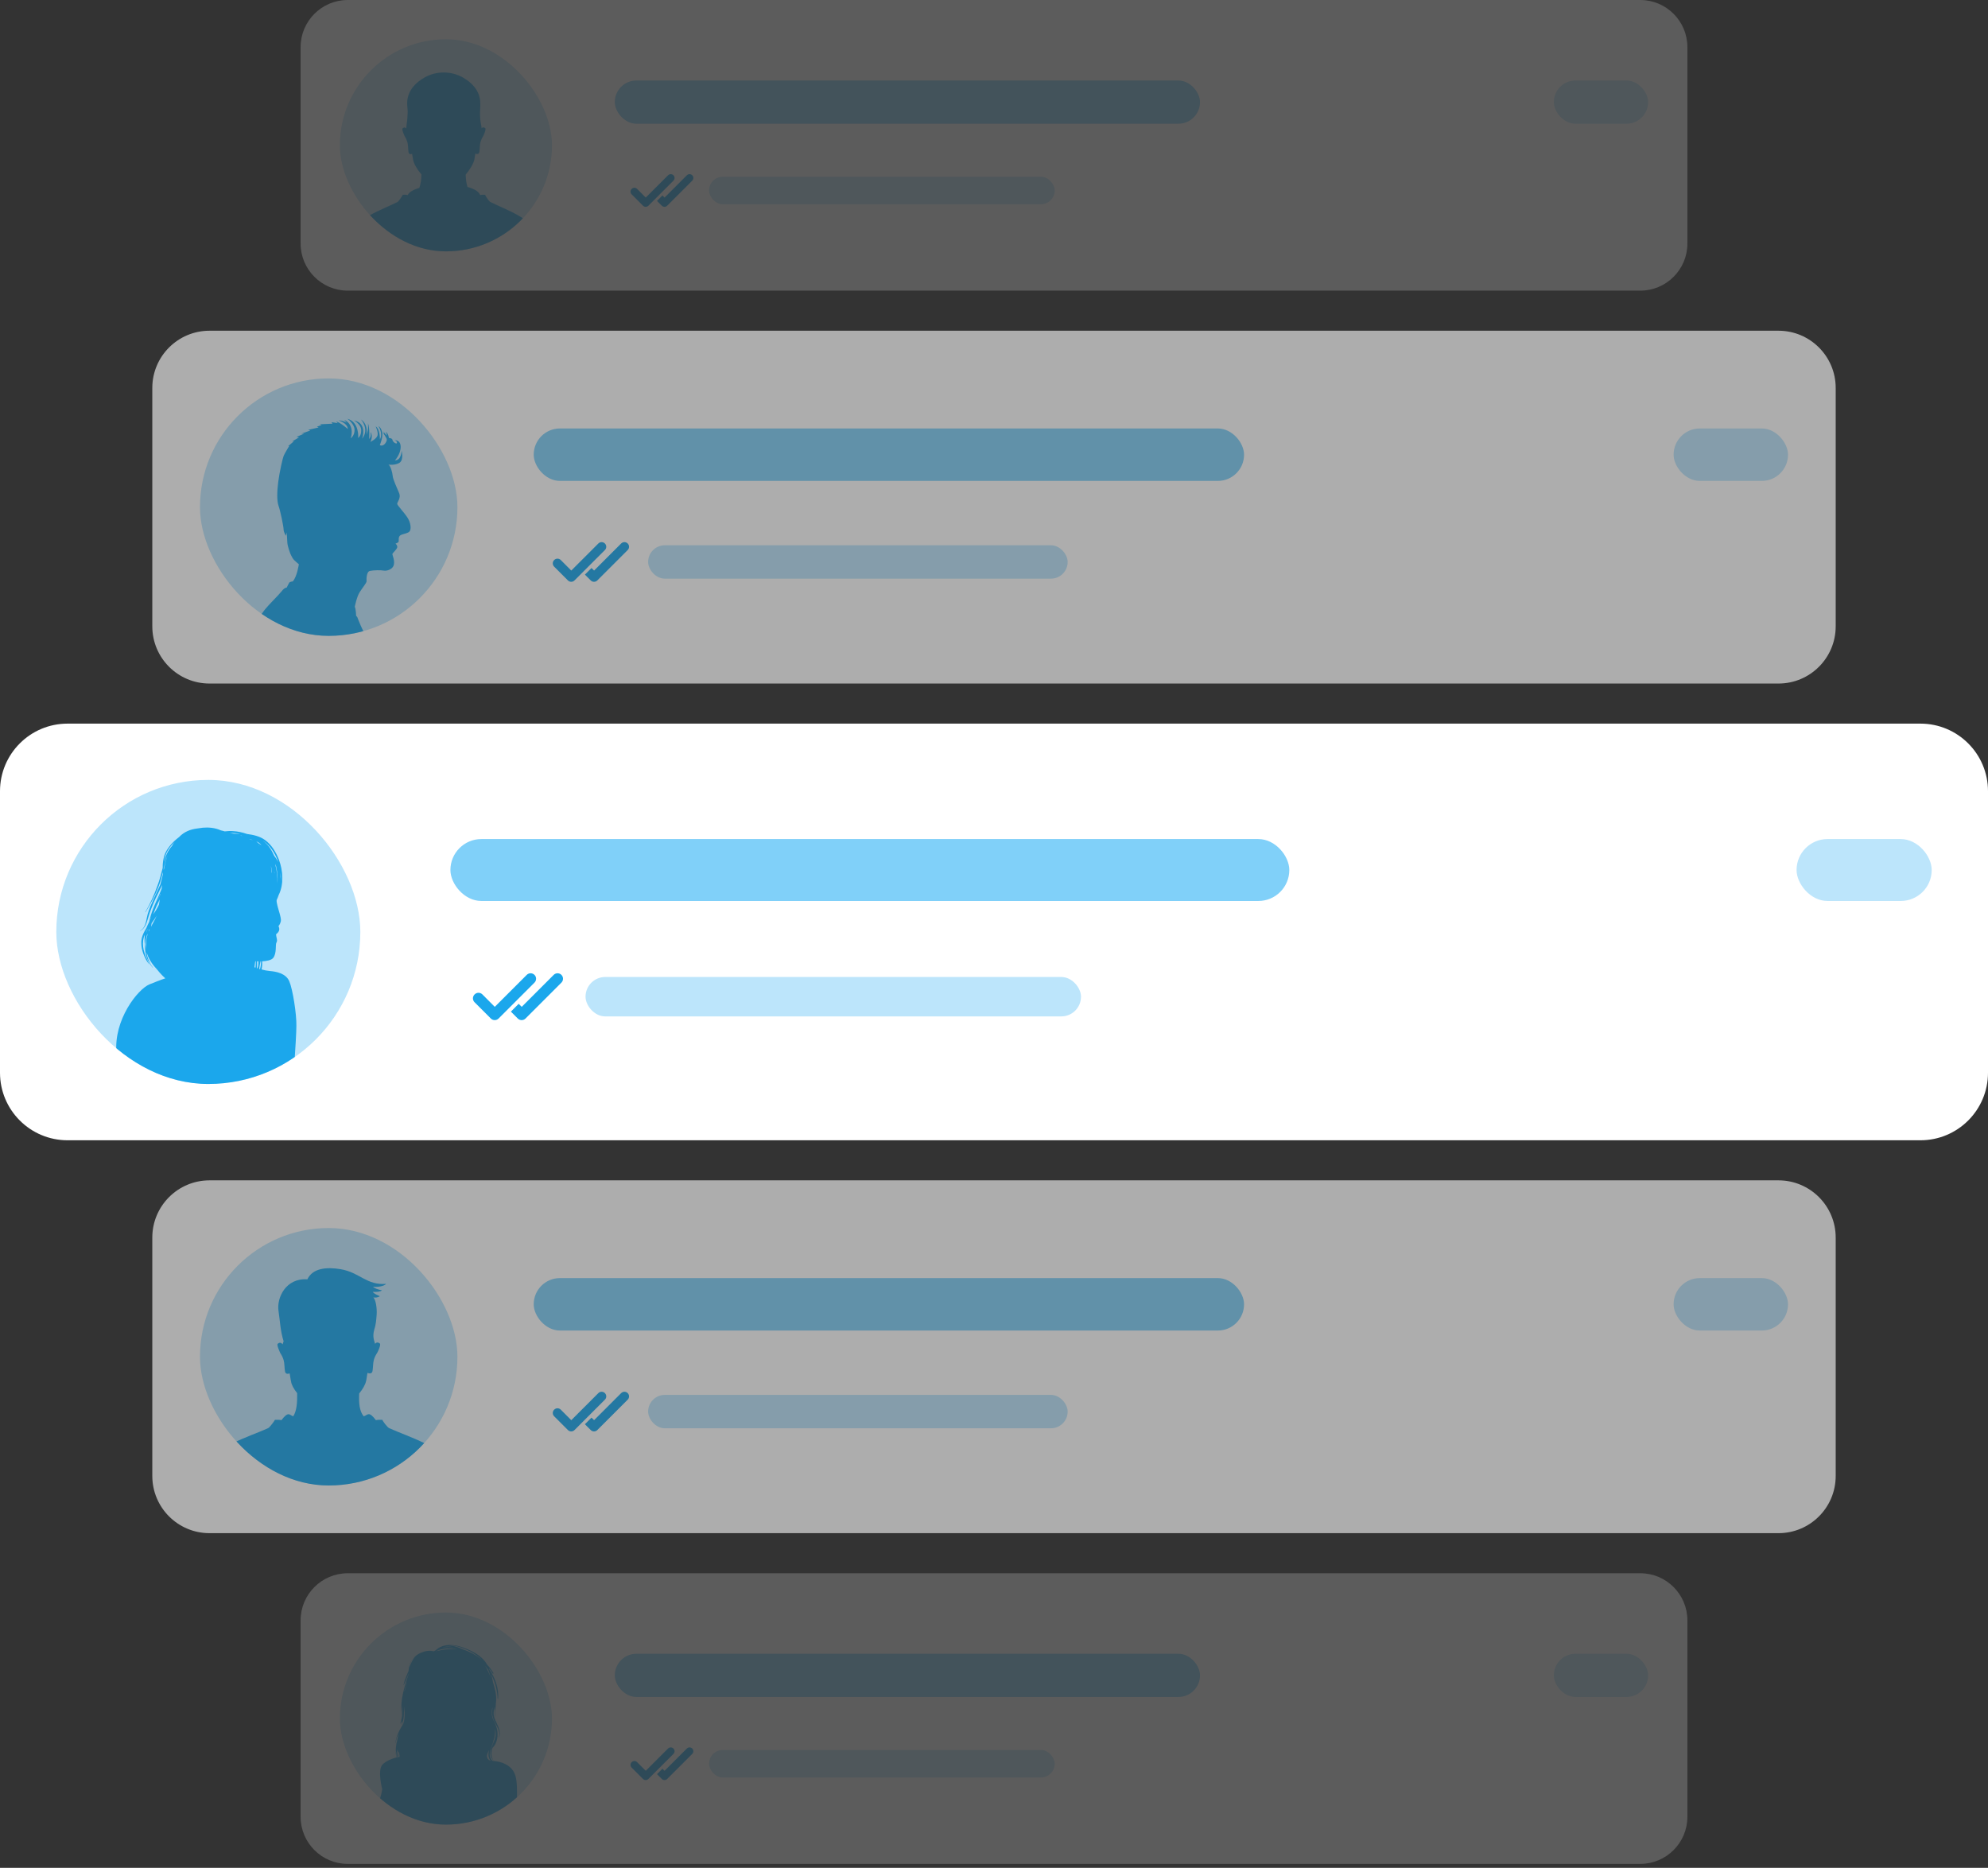
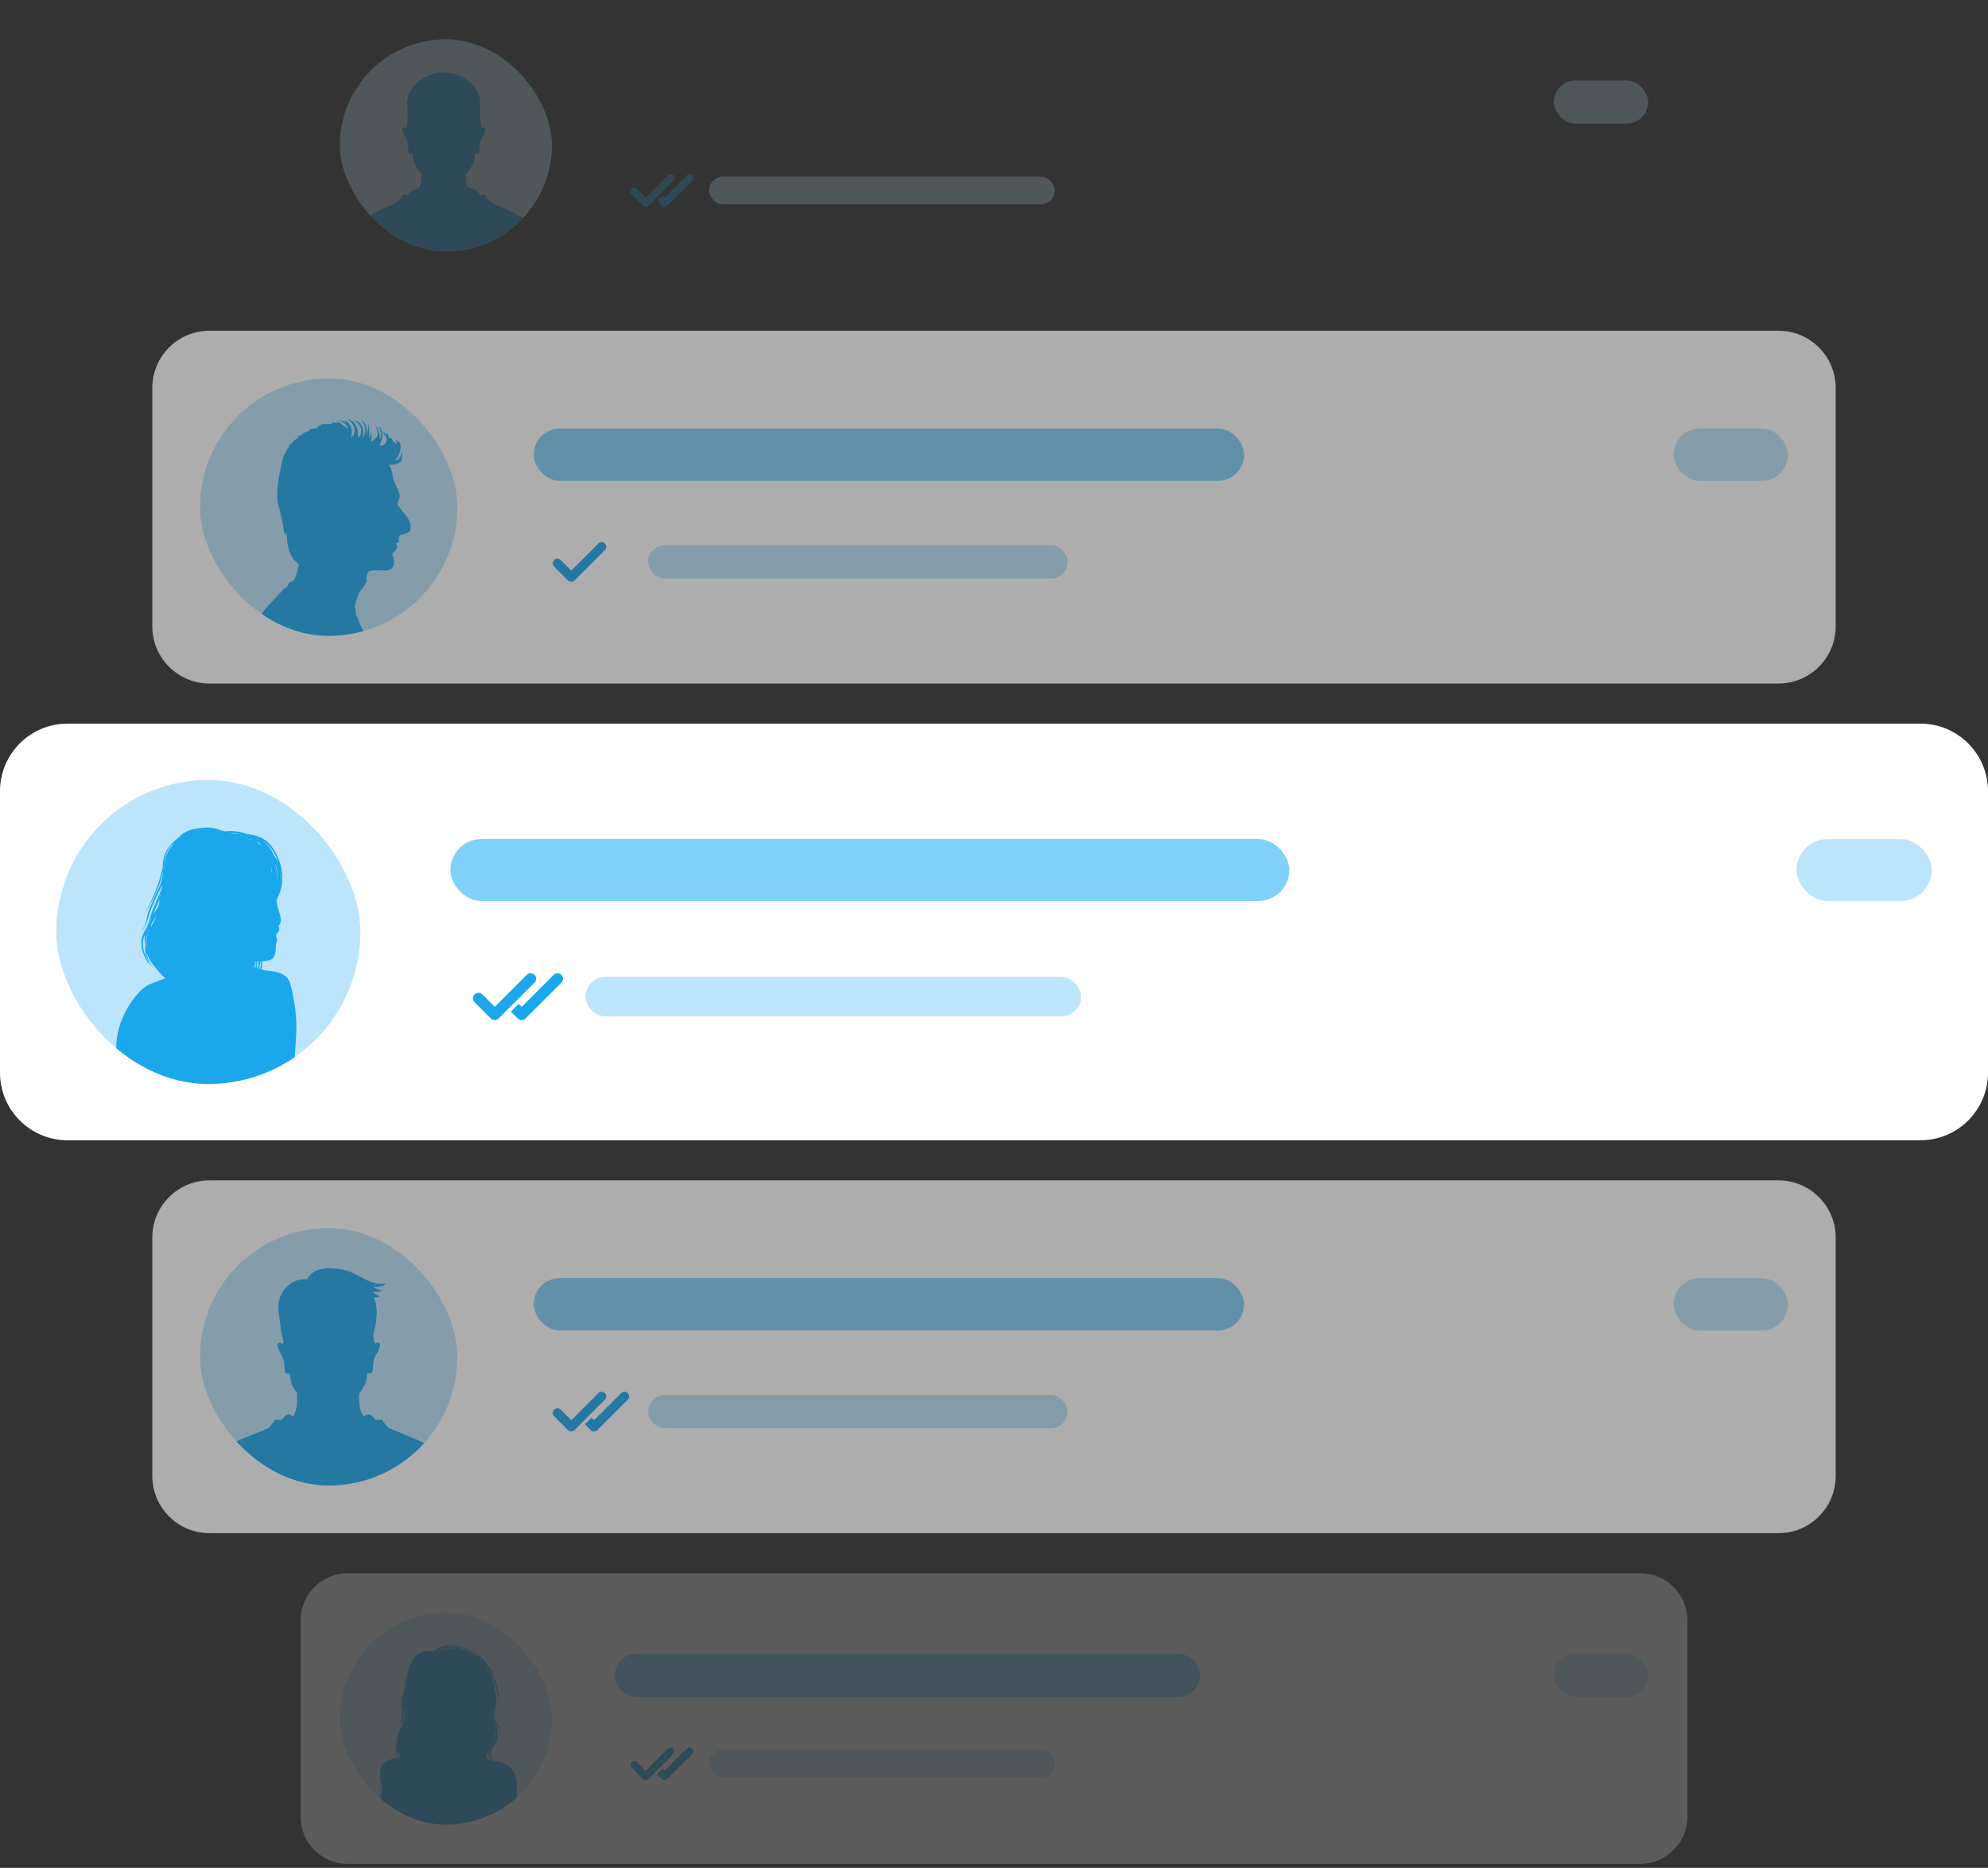
<svg xmlns="http://www.w3.org/2000/svg" width="496" height="466" viewBox="0 0 496 466" fill="none">
  <rect x="0" y="0" width="496" height="466" fill="#333333" stroke="none" />
  <g opacity="0.2">
-     <path d="M75 11.759C75 5.265 80.265 0 86.759 0H409.241C415.735 0 421 5.265 421 11.759V60.754C421 67.248 415.735 72.513 409.241 72.513H86.759C80.265 72.513 75 67.248 75 60.754V11.759Z" fill="white" />
    <g clip-path="url(#clip0_6696_1995)">
      <rect x="84.799" y="9.799" width="52.915" height="52.915" rx="26.457" fill="#BCE5FB" />
      <path fill-rule="evenodd" clip-rule="evenodd" d="M105.149 43.531C105.111 44.768 104.961 45.93 104.623 46.867C103.121 47.317 102.07 47.916 101.732 48.666C101.244 48.553 100.981 48.591 100.493 48.591C100.38 48.853 99.516 50.202 99.179 50.39C95.424 52.301 88.815 54.4 87.2 58.635C86.75 59.759 87.2 63.395 87.2 65.119H134.325C134.325 63.395 134.776 59.759 134.325 58.635C132.71 54.437 126.102 52.301 122.347 50.39C121.971 50.202 121.108 48.891 121.032 48.591C120.544 48.591 120.281 48.553 119.793 48.666C119.455 47.729 118.254 47.092 116.639 46.642C116.339 45.742 116.226 44.693 116.189 43.569C117.277 42.257 118.141 40.833 118.366 39.746C118.441 39.334 118.517 38.846 118.592 38.322C119.117 38.509 119.493 38.472 119.606 37.872C119.718 37.16 119.681 36.185 119.868 35.473C120.019 34.986 120.244 34.424 120.544 33.974C120.582 33.937 121.37 32.213 121.07 31.988C120.92 31.875 120.582 31.576 120.169 31.988C120.056 30.901 119.756 30.339 119.756 28.427C119.756 27.228 119.906 26.441 119.793 25.092C119.493 22.431 117.69 20.557 115.4 19.283C114.048 18.533 112.471 18.084 110.706 18.084C108.941 18.084 107.364 18.533 106.013 19.283C103.722 20.557 101.92 22.431 101.619 25.092C101.469 26.441 101.807 27.153 101.694 28.39C101.657 30.114 101.432 30.826 101.356 32.025C100.943 31.613 100.605 31.913 100.455 32.025C100.155 32.25 100.943 33.974 100.981 34.012C101.281 34.462 101.507 35.024 101.657 35.511C101.845 36.223 101.807 37.197 101.92 37.91C101.995 38.472 102.37 38.547 102.821 38.397C102.896 38.884 102.971 39.371 103.046 39.783C103.234 40.833 104.06 42.257 105.149 43.531Z" fill="#1BA7EC" />
    </g>
-     <rect x="153.392" y="20.088" width="146.005" height="10.779" rx="5.389" fill="#80D0F9" />
    <rect x="387.683" y="20.088" width="23.518" height="10.779" rx="5.389" fill="#BCE5FB" />
    <path d="M172.714 43.727C172.341 43.355 171.739 43.355 171.366 43.727L165.802 49.291L165.275 48.764L163.916 50.122L165.116 51.322C165.488 51.694 166.091 51.694 166.463 51.322L169.658 48.128L172.711 45.075C173.083 44.703 173.083 44.1 172.711 43.727H172.714Z" fill="#1BA7EC" />
    <path d="M168.025 45.075C168.397 44.703 168.397 44.1 168.025 43.727C167.652 43.355 167.05 43.355 166.677 43.727L161.113 49.291L158.955 47.125C158.583 46.752 157.98 46.75 157.605 47.125L157.591 47.139C157.219 47.511 157.219 48.114 157.591 48.486L160.427 51.322C160.799 51.694 161.402 51.694 161.774 51.322L164.969 48.128L168.022 45.075H168.025Z" fill="#1BA7EC" />
    <rect x="176.91" y="44.095" width="86.231" height="6.859" rx="3.43" fill="#BCE5FB" />
  </g>
  <g opacity="0.6">
    <path d="M38 96.786C38 88.903 44.391 82.513 52.274 82.513H443.726C451.609 82.513 458 88.903 458 96.786V156.26C458 164.143 451.609 170.534 443.726 170.534H52.274C44.391 170.534 38 164.143 38 156.26V96.786Z" fill="white" />
    <g clip-path="url(#clip1_6696_1995)">
      <rect x="49.895" y="94.408" width="64.232" height="64.232" rx="32.116" fill="#BCE5FB" />
      <path d="M91.826 159.551C90.341 157.253 89.226 154.186 89.166 154.026C89.106 153.857 88.857 153.657 88.857 153.657C88.857 153.657 88.797 151.889 88.518 151.379C88.518 151.379 88.996 148.911 89.724 147.763C90.451 146.614 91.487 145.405 91.457 145.015C91.427 144.626 91.377 142.627 92.294 142.438C93.22 142.238 95.033 142.218 95.76 142.358C96.488 142.498 97.753 142.078 98.141 141.239C98.669 140.09 97.892 138.511 97.892 138.262C97.892 138.012 98.958 137.113 99.098 136.603C99.237 136.094 98.679 135.624 98.679 135.624C98.679 135.624 99.406 135.404 99.466 135.115C99.526 134.835 99.327 133.996 99.835 133.596C100.343 133.207 101.678 133.117 102.156 132.617C102.634 132.108 102.545 130.479 101.648 129.111C100.751 127.732 99.098 126.083 99.098 125.684C99.098 125.294 100.074 124.225 99.606 123.076C99.128 121.927 98.042 119.6 97.982 118.781C97.922 117.971 97.464 116.213 96.916 115.913C96.916 115.913 98.47 116.163 99.646 115.474C100.821 114.774 100.194 112.447 100.194 112.447C100.194 112.447 100.194 114.804 98.54 114.864C98.54 114.864 99.984 113.286 99.964 111.478C99.945 109.669 98.49 109.839 98.49 109.839C98.49 109.839 99.098 110.029 99.038 110.489C98.978 110.948 97.972 110.259 97.922 109.769C97.882 109.29 97.016 109.26 97.016 109.26C97.016 109.26 96.936 108.161 96.239 107.721C96.239 107.721 96.508 108.161 96.508 108.69L95.581 107.571L95.92 108.181L95.501 107.911C95.501 107.911 96.528 109.28 96.508 109.719C96.488 110.159 95.79 111.567 94.764 111.048C94.764 111.048 95.641 109.07 95.332 107.781C95.013 106.492 94.406 106.333 94.406 106.333C94.406 106.333 95.641 108.021 94.784 109.639C94.784 109.639 94.844 107.012 93.718 106.373C93.718 106.373 94.456 107.871 94.177 108.69C93.908 109.509 92.433 110.249 92.433 110.249C92.433 110.249 93.171 108.78 92.433 107.781C92.433 107.781 92.732 108.85 92.095 109.529C92.095 109.529 92.304 106.922 91.806 105.553C91.806 105.553 92.015 107.262 91.447 108.421C91.447 108.421 91.975 105.913 90.062 104.654C90.062 104.654 92.264 107.072 90.351 109.45C90.351 109.45 91.776 105.593 88.299 104.884C88.299 104.884 90.082 105.833 90.122 107.282C90.162 108.73 89.365 109.26 89.365 109.26C89.365 109.26 89.744 105.324 86.655 104.464C86.655 104.464 88.399 105.703 88.459 107.182C88.518 108.66 87.512 109.35 87.512 109.35C87.512 109.35 88.688 106.083 85.878 104.714L86.486 105.453C86.486 105.453 85.46 104.824 84.454 104.904C84.454 104.904 86.675 105.473 86.785 107.032C86.785 107.032 84.773 105.304 83.866 105.154L84.265 105.573L82.711 105.324L82.96 105.703L79.792 105.853L80.25 106.043L79.075 106.442L79.493 106.652L76.893 107.242L77.421 107.412L75.199 108.191H75.917L73.964 108.99L74.612 109.1L72.888 110.149L73.327 110.089L71.902 111.308L72.151 111.268C72.151 111.268 71.035 113.116 70.786 113.685C70.537 114.255 69.76 117.662 69.421 120.209C69.083 122.757 69.083 125.094 69.501 126.213C69.92 127.332 70.756 131.368 70.756 132.088C70.756 132.807 71.344 133.666 71.344 133.666L71.513 132.827C71.513 132.827 71.663 134.236 71.683 135.265C71.703 136.294 72.46 138.172 72.46 138.172C72.46 138.172 72.898 139.161 73.197 139.52C73.486 139.88 74.562 140.779 74.562 140.779C74.562 140.779 74.124 143.856 73.048 145.055C73.048 145.055 72.33 145.115 72.161 145.375C71.992 145.625 71.533 146.594 71.533 146.594C71.533 146.594 71.025 146.534 70.318 147.453C69.601 148.382 67.041 150.88 66.164 151.978C65.287 153.077 62.528 157.044 62.169 159.961C62.1 160.51 62.04 161.05 62 161.559H92.981C92.623 160.86 92.214 160.161 91.826 159.551Z" fill="#1BA7EC" />
    </g>
    <rect x="133.158" y="106.897" width="177.232" height="13.084" rx="6.542" fill="#80D0F9" />
    <rect x="417.558" y="106.897" width="28.547" height="13.084" rx="6.542" fill="#BCE5FB" />
-     <path d="M156.612 135.593C156.16 135.141 155.428 135.141 154.977 135.593L148.222 142.347L147.582 141.706L145.933 143.355L147.39 144.812C147.841 145.264 148.573 145.264 149.025 144.812L152.903 140.934L156.609 137.228C157.06 136.776 157.06 136.045 156.609 135.593H156.612Z" fill="#1BA7EC" />
    <path d="M150.92 137.228C151.372 136.776 151.372 136.045 150.92 135.593C150.468 135.141 149.737 135.141 149.285 135.593L142.531 142.347L139.911 139.717C139.459 139.265 138.727 139.262 138.272 139.717L138.255 139.734C137.803 140.185 137.803 140.917 138.255 141.369L141.698 144.812C142.15 145.264 142.881 145.264 143.333 144.812L147.211 140.934L150.917 137.228H150.92Z" fill="#1BA7EC" />
    <rect x="161.705" y="136.039" width="104.674" height="8.326" rx="4.163" fill="#BCE5FB" />
  </g>
  <path d="M0 197.39C0 188.081 7.547 180.534 16.857 180.534H479.143C488.453 180.534 496 188.081 496 197.39V267.626C496 276.936 488.453 284.483 479.143 284.483H16.857C7.547 284.483 0 276.936 0 267.626V197.39Z" fill="white" />
  <g clip-path="url(#clip2_6696_1995)">
    <rect x="14.047" y="194.581" width="75.855" height="75.855" rx="37.927" fill="#BCE5FB" />
    <path d="M72.171 244.801C71.316 242.843 68.947 242.387 67.302 242.256C66.644 242.191 65.92 242.06 65.262 241.865C65.393 241.212 65.459 240.495 65.393 239.842C66.446 239.777 67.696 239.581 68.157 238.994C69.078 237.82 68.683 235.667 68.947 235.21C69.21 234.753 69.144 234.558 68.947 233.644C68.749 232.796 69.013 233.187 69.473 232.47C69.934 231.817 69.473 231.034 69.473 231.034C69.473 231.034 69.868 230.708 70.065 229.86C70.263 229.012 69.341 226.794 69.078 225.293C69.013 225.032 69.013 224.836 69.013 224.575C69.21 224.119 69.407 223.727 69.539 223.27C70.855 220.661 70.592 217.138 69.605 214.528C68.881 212.636 67.762 210.744 66.117 209.569C64.867 208.656 63.222 208.265 61.642 208.069C60.524 207.677 59.339 207.416 58.155 207.351C57.431 207.286 56.707 207.351 56.049 207.416C55.786 207.351 55.457 207.221 55.062 207.155C53.68 206.503 51.969 206.373 50.587 206.503C50.127 206.568 49.666 206.633 49.206 206.699C47.56 206.894 45.981 207.482 44.731 208.786L44.665 208.852C43.283 209.896 41.967 211.266 41.243 212.832C40.717 214.006 40.585 215.311 40.585 216.55C40.191 218.116 39.796 219.682 39.203 221.183C38.414 223.401 37.427 225.554 36.242 227.577C36.242 227.577 36.242 227.642 36.308 227.577C37.558 225.554 38.677 223.466 39.532 221.248C39.993 220.074 40.322 218.834 40.651 217.594C40.651 217.725 40.651 217.921 40.651 218.051C40.454 218.899 40.256 219.813 39.993 220.726C39.467 221.9 38.94 223.009 38.414 224.119C37.822 225.423 37.229 226.728 36.834 228.098C36.44 229.534 36.44 231.361 34.992 232.209C34.926 232.209 34.992 232.274 34.992 232.274C36.111 231.687 36.571 230.382 36.9 229.208C37.361 227.511 38.019 225.945 38.743 224.314C39.269 223.14 39.927 221.966 40.454 220.791C40.388 221.117 40.388 221.444 40.322 221.77C39.664 223.466 38.809 225.163 38.151 226.859C37.756 227.903 37.427 228.947 37.229 229.991C36.966 230.512 36.703 231.034 36.505 231.556C35.782 232.731 35.189 233.97 35.255 235.34C35.255 236.189 35.453 237.037 35.716 237.82C35.913 238.342 36.111 238.798 36.374 239.32C36.637 239.842 36.966 240.234 37.295 240.69C37.032 240.234 36.834 239.712 36.637 239.19C36.374 238.733 36.176 238.211 36.045 237.689C35.716 236.711 35.584 235.667 35.716 234.623C35.782 234.166 35.913 233.644 36.111 233.253C36.111 233.318 36.111 233.383 36.111 233.448C36.045 234.231 36.045 235.079 36.176 235.862C36.111 237.95 36.703 239.777 38.085 241.408H38.151C37.295 240.364 36.769 238.994 36.571 237.624C36.703 238.015 36.834 238.342 36.966 238.668C37.493 239.842 38.216 240.821 39.072 241.734C40.191 243.17 41.243 244.083 41.243 244.083C41.243 244.083 40.191 244.409 37.295 245.584C34.4 246.758 28.28 254.457 29.07 262.743C29.859 271.028 29.07 273.181 29.07 273.181H72.895C72.895 273.181 73.948 259.024 73.948 255.957C74.013 253.021 73.026 246.758 72.171 244.801ZM69.999 217.66C70.065 218.377 70.131 219.095 70.065 219.878C70.065 219.486 70.065 219.095 69.999 218.769C69.999 218.377 69.999 218.051 69.999 217.66ZM36.769 233.318C36.571 233.905 36.44 234.623 36.44 235.471C36.374 236.058 36.44 236.645 36.571 237.232C36.44 236.645 36.308 236.123 36.242 235.536C36.308 234.623 36.505 233.775 36.769 232.926C36.769 233.057 36.769 233.187 36.769 233.318ZM36.834 231.752C36.703 232.078 36.571 232.47 36.44 232.796C36.505 232.47 36.637 232.144 36.769 231.817C36.834 231.752 36.834 231.687 36.834 231.752C36.834 231.687 36.834 231.687 36.834 231.752ZM37.163 232.209C37.163 232.274 37.098 232.339 37.098 232.47C37.098 232.339 37.098 232.209 37.098 232.013C37.163 231.948 37.163 231.817 37.229 231.752C37.229 231.883 37.229 232.013 37.163 232.209ZM37.558 229.403C37.558 229.338 37.624 229.208 37.624 229.142C37.69 228.816 37.822 228.555 37.887 228.229C37.756 228.555 37.69 228.947 37.624 229.273C37.558 229.338 37.558 229.338 37.558 229.403ZM37.69 231.23C37.69 231.165 37.69 231.165 37.69 231.23C37.756 230.904 37.756 230.643 37.822 230.382C37.822 230.317 37.822 230.317 37.887 230.251C38.085 229.991 38.282 229.664 38.48 229.403C38.677 229.077 38.874 228.816 39.072 228.49C38.611 229.599 38.085 230.382 37.69 231.23ZM39.664 225.684C39.269 226.533 38.809 227.316 38.282 228.098C38.48 227.381 38.743 226.728 39.072 226.011C39.335 225.489 39.598 224.902 39.861 224.38C39.796 224.836 39.73 225.293 39.664 225.684ZM39.993 223.205C39.73 223.792 39.401 224.445 39.138 225.032C39.467 224.314 39.73 223.662 40.059 222.944C40.059 223.075 40.059 223.14 39.993 223.205ZM40.849 217.072C40.849 216.942 40.849 216.746 40.849 216.616C41.046 215.898 41.243 215.115 41.441 214.397C41.572 214.071 41.704 213.745 41.836 213.354C41.375 214.593 41.112 215.833 40.849 217.072ZM40.914 214.985C40.914 214.854 40.914 214.789 40.98 214.658C41.243 212.897 42.23 211.331 43.547 210.091C43.349 210.352 43.086 210.679 42.954 211.005C41.901 212.179 41.309 213.549 40.914 214.985ZM59.668 208.069C59.208 208.004 58.813 208.004 58.352 208.004C57.958 207.938 57.628 207.873 57.365 207.808C58.221 207.808 59.076 207.873 59.866 208.069C59.8 208.069 59.734 208.069 59.668 208.069ZM60.195 208.526C60.129 208.526 59.997 208.46 59.932 208.46C59.997 208.46 59.997 208.46 60.063 208.46C60.195 208.46 60.326 208.526 60.458 208.526C60.392 208.526 60.261 208.526 60.195 208.526ZM67.762 217.66C67.762 217.072 67.696 216.55 67.565 216.028C67.631 216.289 67.696 216.485 67.762 216.746C67.828 217.138 67.828 217.464 67.828 217.855C67.828 217.725 67.762 217.66 67.762 217.66ZM67.499 213.875C67.565 214.006 67.631 214.202 67.696 214.332C67.696 214.267 67.631 214.267 67.631 214.202C67.565 214.071 67.565 213.941 67.499 213.875ZM68.42 217.529C68.42 217.464 68.42 217.464 68.42 217.399C68.486 217.594 68.486 217.79 68.486 217.986C68.486 217.79 68.42 217.66 68.42 217.529ZM69.21 220.335C69.276 218.703 69.078 217.072 68.618 215.507C68.683 215.702 68.815 215.898 68.881 216.094C69.013 216.616 69.078 217.138 69.144 217.594C69.276 218.508 69.276 219.486 69.21 220.335ZM65.262 209.569C66.972 210.483 68.157 212.179 68.947 213.875C69.144 214.267 69.276 214.658 69.407 215.115C69.144 214.528 68.815 214.006 68.42 213.549C68.42 213.484 68.42 213.484 68.354 213.419C67.631 211.722 66.578 210.222 64.933 209.374C65.064 209.504 65.13 209.569 65.262 209.569ZM62.893 209.569C62.63 209.439 62.366 209.374 62.103 209.308C62.235 209.308 62.366 209.374 62.498 209.374C62.564 209.374 62.63 209.439 62.695 209.439C62.827 209.504 62.893 209.569 63.024 209.635C62.959 209.635 62.959 209.635 62.893 209.569ZM63.748 241.408C63.617 241.343 63.551 241.343 63.485 241.343C63.551 240.821 63.617 240.364 63.682 239.842C63.748 239.842 63.748 239.842 63.814 239.842C63.814 240.364 63.814 240.886 63.748 241.408ZM64.538 210.222C64.801 210.418 65.064 210.613 65.262 210.874C64.998 210.744 64.801 210.548 64.538 210.418C64.34 210.222 64.143 210.091 63.946 209.961C64.209 210.026 64.406 210.091 64.538 210.222ZM64.406 241.017C64.34 241.212 64.275 241.408 64.209 241.604C64.143 241.604 64.143 241.604 64.077 241.539C64.143 240.951 64.143 240.429 64.143 239.842C64.209 239.842 64.34 239.842 64.472 239.842C64.472 240.299 64.472 240.625 64.406 241.017ZM64.669 211.07C64.735 211.135 64.801 211.266 64.933 211.331C64.801 211.2 64.669 211.07 64.538 211.005C64.604 211.005 64.669 211.005 64.669 211.07ZM64.867 241.8C64.801 241.8 64.735 241.734 64.669 241.734C64.735 241.408 64.735 241.147 64.801 240.821C64.867 240.495 64.933 240.168 64.998 239.842C65.064 239.842 65.064 239.842 65.13 239.842C65.13 240.495 65.064 241.147 64.867 241.8Z" fill="#1BA7EC" />
  </g>
  <rect x="112.377" y="209.331" width="209.302" height="15.452" rx="7.726" fill="#80D0F9" />
  <rect x="448.24" y="209.331" width="33.713" height="15.452" rx="7.726" fill="#BCE5FB" />
  <path d="M140.075 243.219C139.542 242.685 138.677 242.685 138.144 243.219L130.168 251.195L129.411 250.439L127.464 252.386L129.184 254.106C129.718 254.64 130.582 254.64 131.115 254.106L135.695 249.527L140.071 245.15C140.605 244.617 140.605 243.753 140.071 243.219H140.075Z" fill="#1BA7EC" />
  <path d="M133.353 245.15C133.887 244.617 133.887 243.753 133.353 243.219C132.82 242.685 131.956 242.685 131.422 243.219L123.446 251.195L120.352 248.089C119.818 247.556 118.954 247.552 118.416 248.089L118.396 248.109C117.863 248.643 117.863 249.507 118.396 250.041L122.462 254.106C122.996 254.64 123.86 254.64 124.393 254.106L128.973 249.527L133.349 245.15H133.353Z" fill="#1BA7EC" />
  <rect x="146.09" y="243.746" width="123.615" height="9.833" rx="4.917" fill="#BCE5FB" />
  <g opacity="0.6">
    <path d="M38 308.757C38 300.873 44.391 294.483 52.274 294.483H443.726C451.609 294.483 458 300.873 458 308.757V368.23C458 376.114 451.609 382.504 443.726 382.504H52.274C44.391 382.504 38 376.114 38 368.23V308.757Z" fill="white" />
    <g clip-path="url(#clip3_6696_1995)">
      <rect x="49.895" y="306.378" width="64.232" height="64.232" rx="32.116" fill="#BCE5FB" />
      <path fill-rule="evenodd" clip-rule="evenodd" d="M74.138 347.57C74.187 349.874 74.04 352.005 73.158 353.353C72.178 353.005 71.982 352.005 70.219 354.309C69.582 354.179 69.239 354.223 68.602 354.223C68.455 354.527 67.329 356.092 66.888 356.31C61.989 358.527 53.368 360.962 51.261 365.876C50.673 367.18 51.261 371.398 51.261 373.398H112.739C112.739 371.398 113.327 367.18 112.739 365.876C110.632 361.006 102.011 358.527 97.112 356.31C96.622 356.092 95.496 354.57 95.398 354.223C94.761 354.223 94.418 354.179 93.781 354.309C91.969 351.918 91.773 353.048 90.744 353.353C89.617 352.005 89.519 349.874 89.617 347.657C90.499 346.57 91.136 345.482 91.332 344.569C91.479 344.004 91.528 343.308 91.675 342.526C92.312 342.743 92.85 342.7 92.948 342.004C93.095 341.178 93.046 340.047 93.291 339.221C93.438 338.656 93.781 338.003 94.124 337.482C94.173 337.438 95.153 335.438 94.761 335.177C94.565 335.047 94.075 334.655 93.585 335.264C93.291 334.307 92.899 333.394 93.389 331.698V331.655C93.83 330.394 93.879 329.089 93.977 327.959C94.075 326.437 93.781 324.306 93.144 323.698C93.634 323.741 94.173 323.785 94.761 323.393C94.124 323.089 93.34 322.784 92.997 322.306C94.124 322.35 94.908 322.263 95.3 321.915C94.124 321.697 93.389 321.35 93.046 321.045C95.006 321.176 96.132 320.61 96.328 320.306C91.43 320.697 89.813 317.48 85.013 316.653C81.437 316.045 78.008 316.392 76.685 319.175C71.296 318.784 68.994 323.828 69.484 327.046C69.876 329.568 69.925 332.003 70.758 334.612C70.66 334.873 70.611 335.134 70.513 335.394C69.974 334.699 69.484 335.09 69.288 335.264C68.945 335.525 69.925 337.525 69.925 337.569C70.268 338.09 70.611 338.743 70.758 339.308C71.003 340.134 70.954 341.265 71.101 342.091C71.199 342.787 71.688 342.83 72.276 342.656C72.423 343.395 72.472 344.091 72.619 344.656C72.717 345.482 73.305 346.526 74.138 347.57Z" fill="#1BA7EC" />
    </g>
    <rect x="133.158" y="318.867" width="177.232" height="13.084" rx="6.542" fill="#80D0F9" />
    <rect x="417.558" y="318.867" width="28.547" height="13.084" rx="6.542" fill="#BCE5FB" />
    <path d="M156.612 347.563C156.16 347.111 155.428 347.111 154.977 347.563L148.222 354.317L147.582 353.676L145.933 355.325L147.39 356.782C147.841 357.234 148.573 357.234 149.025 356.782L152.903 352.904L156.609 349.198C157.06 348.747 157.06 348.015 156.609 347.563H156.612Z" fill="#1BA7EC" />
    <path d="M150.92 349.198C151.372 348.747 151.372 348.015 150.92 347.563C150.468 347.111 149.737 347.111 149.285 347.563L142.531 354.317L139.911 351.687C139.459 351.235 138.727 351.232 138.272 351.687L138.255 351.704C137.803 352.156 137.803 352.887 138.255 353.339L141.698 356.782C142.15 357.234 142.881 357.234 143.333 356.782L147.211 352.904L150.917 349.198H150.92Z" fill="#1BA7EC" />
    <rect x="161.705" y="348.009" width="104.674" height="8.326" rx="4.163" fill="#BCE5FB" />
  </g>
  <g opacity="0.2">
    <path d="M75 404.263C75 397.769 80.265 392.504 86.759 392.504H409.241C415.735 392.504 421 397.769 421 404.263V453.258C421 459.752 415.735 465.017 409.241 465.017H86.759C80.265 465.017 75 459.752 75 453.258V404.263Z" fill="white" />
    <g clip-path="url(#clip4_6696_1995)">
      <rect x="84.799" y="402.303" width="52.915" height="52.915" rx="26.457" fill="#BCE5FB" />
      <path d="M128.292 457.398C128.762 453.21 129.44 445.811 128.605 443.065C127.77 440.18 124.795 439.482 123.282 439.343C122.551 438.645 122.499 437.481 122.708 436.597C122.76 436.411 122.812 436.271 122.864 436.085C124.117 434.922 124.326 432.921 124.012 431.432C123.804 430.454 123.282 429.524 122.864 428.593C122.812 428.267 122.708 427.895 122.708 427.429C122.655 426.871 122.76 426.359 122.916 425.94C122.916 426.033 122.864 426.126 122.864 426.22C122.655 427.383 122.812 428.407 123.334 429.477C123.96 430.78 124.9 431.943 124.482 433.433C124.482 433.479 124.534 433.479 124.534 433.433C125.004 432.176 124.378 430.92 123.856 429.756C123.543 429.105 123.23 428.407 123.177 427.709C123.125 427.057 123.282 426.406 123.438 425.754C123.438 426.173 123.386 426.545 123.386 426.964C123.386 427.383 123.438 427.802 123.491 428.221C123.491 428.267 123.543 428.267 123.543 428.221C123.491 427.755 123.491 427.29 123.491 426.825C123.647 426.313 123.699 425.754 123.699 425.242C123.908 423.846 123.804 422.45 123.386 421.101C123.282 420.682 123.177 420.263 123.021 419.798C122.916 419.1 122.76 418.402 122.551 417.75C123.543 419.658 124.065 421.752 124.169 423.846C124.169 423.893 124.221 423.893 124.273 423.846C124.482 421.24 123.595 418.727 122.134 416.54C122.081 416.401 122.029 416.307 121.977 416.168C122.342 416.587 122.655 417.052 122.916 417.517C122.969 417.61 123.177 417.517 123.125 417.424C122.655 416.633 122.134 415.935 121.507 415.284C121.455 415.144 121.351 415.051 121.298 414.911C120.307 413.422 118.793 412.445 117.071 411.654C115.401 410.909 113.47 410.211 111.539 410.444C110.756 410.537 110.025 410.77 109.346 411.189C109.085 411.375 108.877 411.561 108.668 411.747C108.511 411.84 108.407 411.887 108.25 411.98C107.259 411.747 106.215 411.84 105.275 412.259C104.284 412.585 103.449 413.236 102.822 414.074C102.196 414.911 101.987 415.889 101.935 416.866C101.779 417.238 101.622 417.61 101.465 417.983C101.309 418.402 101.152 418.774 100.996 419.193C100.839 419.611 100.787 420.03 100.683 420.403C100.683 420.403 100.735 420.449 100.735 420.403C100.839 420.077 101.048 419.751 101.204 419.425C101.361 419.053 101.465 418.727 101.622 418.355C101.726 418.076 101.831 417.843 101.935 417.564C101.935 417.61 101.935 417.657 101.935 417.704C101.779 418.122 101.622 418.588 101.518 419.007C100.996 420.542 100.578 422.078 100.317 423.66C100.056 425.149 100.108 426.592 100.161 428.081C100.108 427.15 100.213 426.173 100.369 425.196C100.317 425.522 100.317 425.801 100.317 426.08C100.317 426.731 100.317 427.336 100.317 427.988C100.265 428.732 100.004 429.384 99.847 430.082C100.108 429.803 100.317 429.477 100.422 429.105C100.369 429.524 100.317 429.896 100.213 430.315C100.213 430.361 100.265 430.361 100.265 430.315C100.891 428.872 100.787 427.29 100.787 425.754C100.839 426.033 100.839 426.359 100.891 426.731C100.891 426.918 100.943 427.057 100.943 427.197C100.943 427.429 100.943 427.662 100.943 427.895C100.943 428.686 100.839 429.431 100.578 430.129C100.474 430.268 100.422 430.408 100.317 430.547C99.534 431.897 98.751 433.293 98.699 434.829C98.699 434.875 98.751 434.875 98.751 434.829C98.804 434.038 99.065 433.246 99.43 432.548C99.378 432.781 99.326 433.014 99.273 433.246C99.273 433.293 99.326 433.293 99.326 433.246C99.43 432.781 99.639 432.316 99.847 431.897C99.482 432.641 99.221 433.386 99.117 434.131C98.96 434.643 98.856 435.201 98.804 435.713C98.699 436.597 98.699 437.574 99.065 438.412C97.969 438.691 96.194 439.343 95.359 440.32C94.159 441.809 95.359 446.369 95.359 446.369C95.359 446.369 95.15 448.138 94.367 449.906C93.584 451.675 92.54 453.676 93.219 456.002C93.323 456.375 93.48 456.84 93.636 457.305H128.292V457.398ZM99.326 438.412C99.273 438.179 99.221 437.947 99.169 437.667C99.221 437.9 99.326 438.133 99.43 438.365C99.378 438.412 99.378 438.412 99.326 438.412ZM99.169 438.458C99.117 438.458 99.065 438.505 99.012 438.505C98.751 437.9 98.699 437.295 98.751 436.69C98.804 437.248 98.96 437.853 99.169 438.458ZM99.065 436.364C99.169 437.016 99.378 437.714 99.639 438.319C99.587 438.319 99.534 438.365 99.43 438.365C99.273 437.993 99.169 437.667 99.065 437.295C99.065 436.969 99.065 436.69 99.065 436.364ZM99.795 438.319H99.743C99.482 437.76 99.326 437.155 99.221 436.55C99.326 436.83 99.43 437.062 99.587 437.342V437.435C99.639 437.714 99.691 437.993 99.795 438.319ZM101.518 419.705C101.518 419.798 101.465 419.891 101.465 419.984C101.309 420.635 101.152 421.147 101.048 421.566C100.996 421.752 100.891 421.938 100.839 422.124C100.996 421.519 101.152 420.868 101.361 420.263C101.361 420.077 101.465 419.891 101.518 419.705ZM103.657 413.19C102.927 413.981 102.561 414.958 102.144 415.889C102.144 415.935 102.144 415.935 102.092 415.982C102.144 415.516 102.3 415.098 102.509 414.632C102.77 414.074 103.136 413.608 103.657 413.19ZM123.543 423.8C123.543 423.753 123.543 423.753 123.543 423.707C123.543 423.893 123.543 424.079 123.543 424.312C123.543 424.219 123.543 424.172 123.543 424.079C123.543 423.986 123.543 423.893 123.543 423.8ZM121.559 437.714C121.664 437.342 121.82 436.969 122.029 436.597C121.977 436.737 121.977 436.876 121.925 437.016C121.768 437.807 121.873 438.691 122.447 439.296C122.447 439.296 121.194 438.97 121.559 437.714ZM111.382 411.282C112.321 411.235 113.261 411.282 114.148 411.468C111.225 411.189 108.772 411.98 108.772 411.98L108.825 411.933C109.607 411.561 110.495 411.375 111.382 411.282ZM112.53 410.863C112.791 410.909 113 410.956 113.261 411.002C112.321 410.863 111.382 410.863 110.442 411.002C110.39 411.002 110.338 411.002 110.286 411.049C110.964 410.816 111.695 410.77 112.53 410.863ZM120.098 413.981C118.793 412.957 117.332 412.119 115.662 411.561C114.618 411.049 113.522 410.677 112.426 410.537C112.321 410.537 112.217 410.537 112.113 410.491C112.165 410.491 112.165 410.491 112.217 410.491C114.096 410.537 115.766 411.282 117.384 412.026C118.376 412.631 119.315 413.236 120.098 413.981ZM122.447 418.495C122.238 417.936 121.977 417.378 121.664 416.726C121.507 416.354 121.298 415.982 121.09 415.656C121.194 415.749 121.298 415.889 121.351 415.982C121.507 416.168 121.612 416.354 121.768 416.54C122.029 417.192 122.238 417.843 122.447 418.495ZM123.282 439.343C123.177 439.343 123.021 439.343 122.916 439.296C122.655 439.11 122.499 438.877 122.342 438.551C121.873 437.388 122.551 436.132 122.916 435.015C123.021 434.736 123.073 434.503 123.125 434.224C123.23 433.944 123.334 433.665 123.386 433.386C123.543 432.502 123.543 431.85 123.491 431.338C123.647 431.85 123.699 432.362 123.647 432.967C123.543 433.851 123.125 434.642 122.812 435.48C122.499 436.271 122.238 437.062 122.395 437.9C122.499 438.551 122.812 438.924 123.282 439.343Z" fill="#1BA7EC" />
    </g>
    <rect x="153.392" y="412.592" width="146.005" height="10.779" rx="5.389" fill="#80D0F9" />
    <rect x="387.683" y="412.592" width="23.518" height="10.779" rx="5.389" fill="#BCE5FB" />
    <path d="M172.714 436.231C172.341 435.859 171.739 435.859 171.366 436.231L165.802 441.795L165.275 441.268L163.916 442.626L165.116 443.826C165.488 444.198 166.091 444.198 166.463 443.826L169.658 440.632L172.711 437.579C173.083 437.206 173.083 436.604 172.711 436.231H172.714Z" fill="#1BA7EC" />
    <path d="M168.025 437.579C168.397 437.206 168.397 436.604 168.025 436.231C167.652 435.859 167.05 435.859 166.677 436.231L161.113 441.795L158.955 439.629C158.583 439.256 157.98 439.254 157.605 439.629L157.591 439.643C157.219 440.015 157.219 440.618 157.591 440.99L160.427 443.826C160.799 444.198 161.402 444.198 161.774 443.826L164.969 440.632L168.022 437.579H168.025Z" fill="#1BA7EC" />
    <rect x="176.91" y="436.599" width="86.231" height="6.859" rx="3.43" fill="#BCE5FB" />
  </g>
  <defs>
    <clipPath id="clip0_6696_1995">
      <rect x="84.799" y="9.799" width="52.915" height="52.915" rx="26.457" fill="white" />
    </clipPath>
    <clipPath id="clip1_6696_1995">
      <rect x="49.895" y="94.408" width="64.232" height="64.232" rx="32.116" fill="white" />
    </clipPath>
    <clipPath id="clip2_6696_1995">
      <rect x="14.047" y="194.581" width="75.855" height="75.855" rx="37.927" fill="white" />
    </clipPath>
    <clipPath id="clip3_6696_1995">
      <rect x="49.895" y="306.378" width="64.232" height="64.232" rx="32.116" fill="white" />
    </clipPath>
    <clipPath id="clip4_6696_1995">
      <rect x="84.799" y="402.303" width="52.915" height="52.915" rx="26.457" fill="white" />
    </clipPath>
  </defs>
</svg>